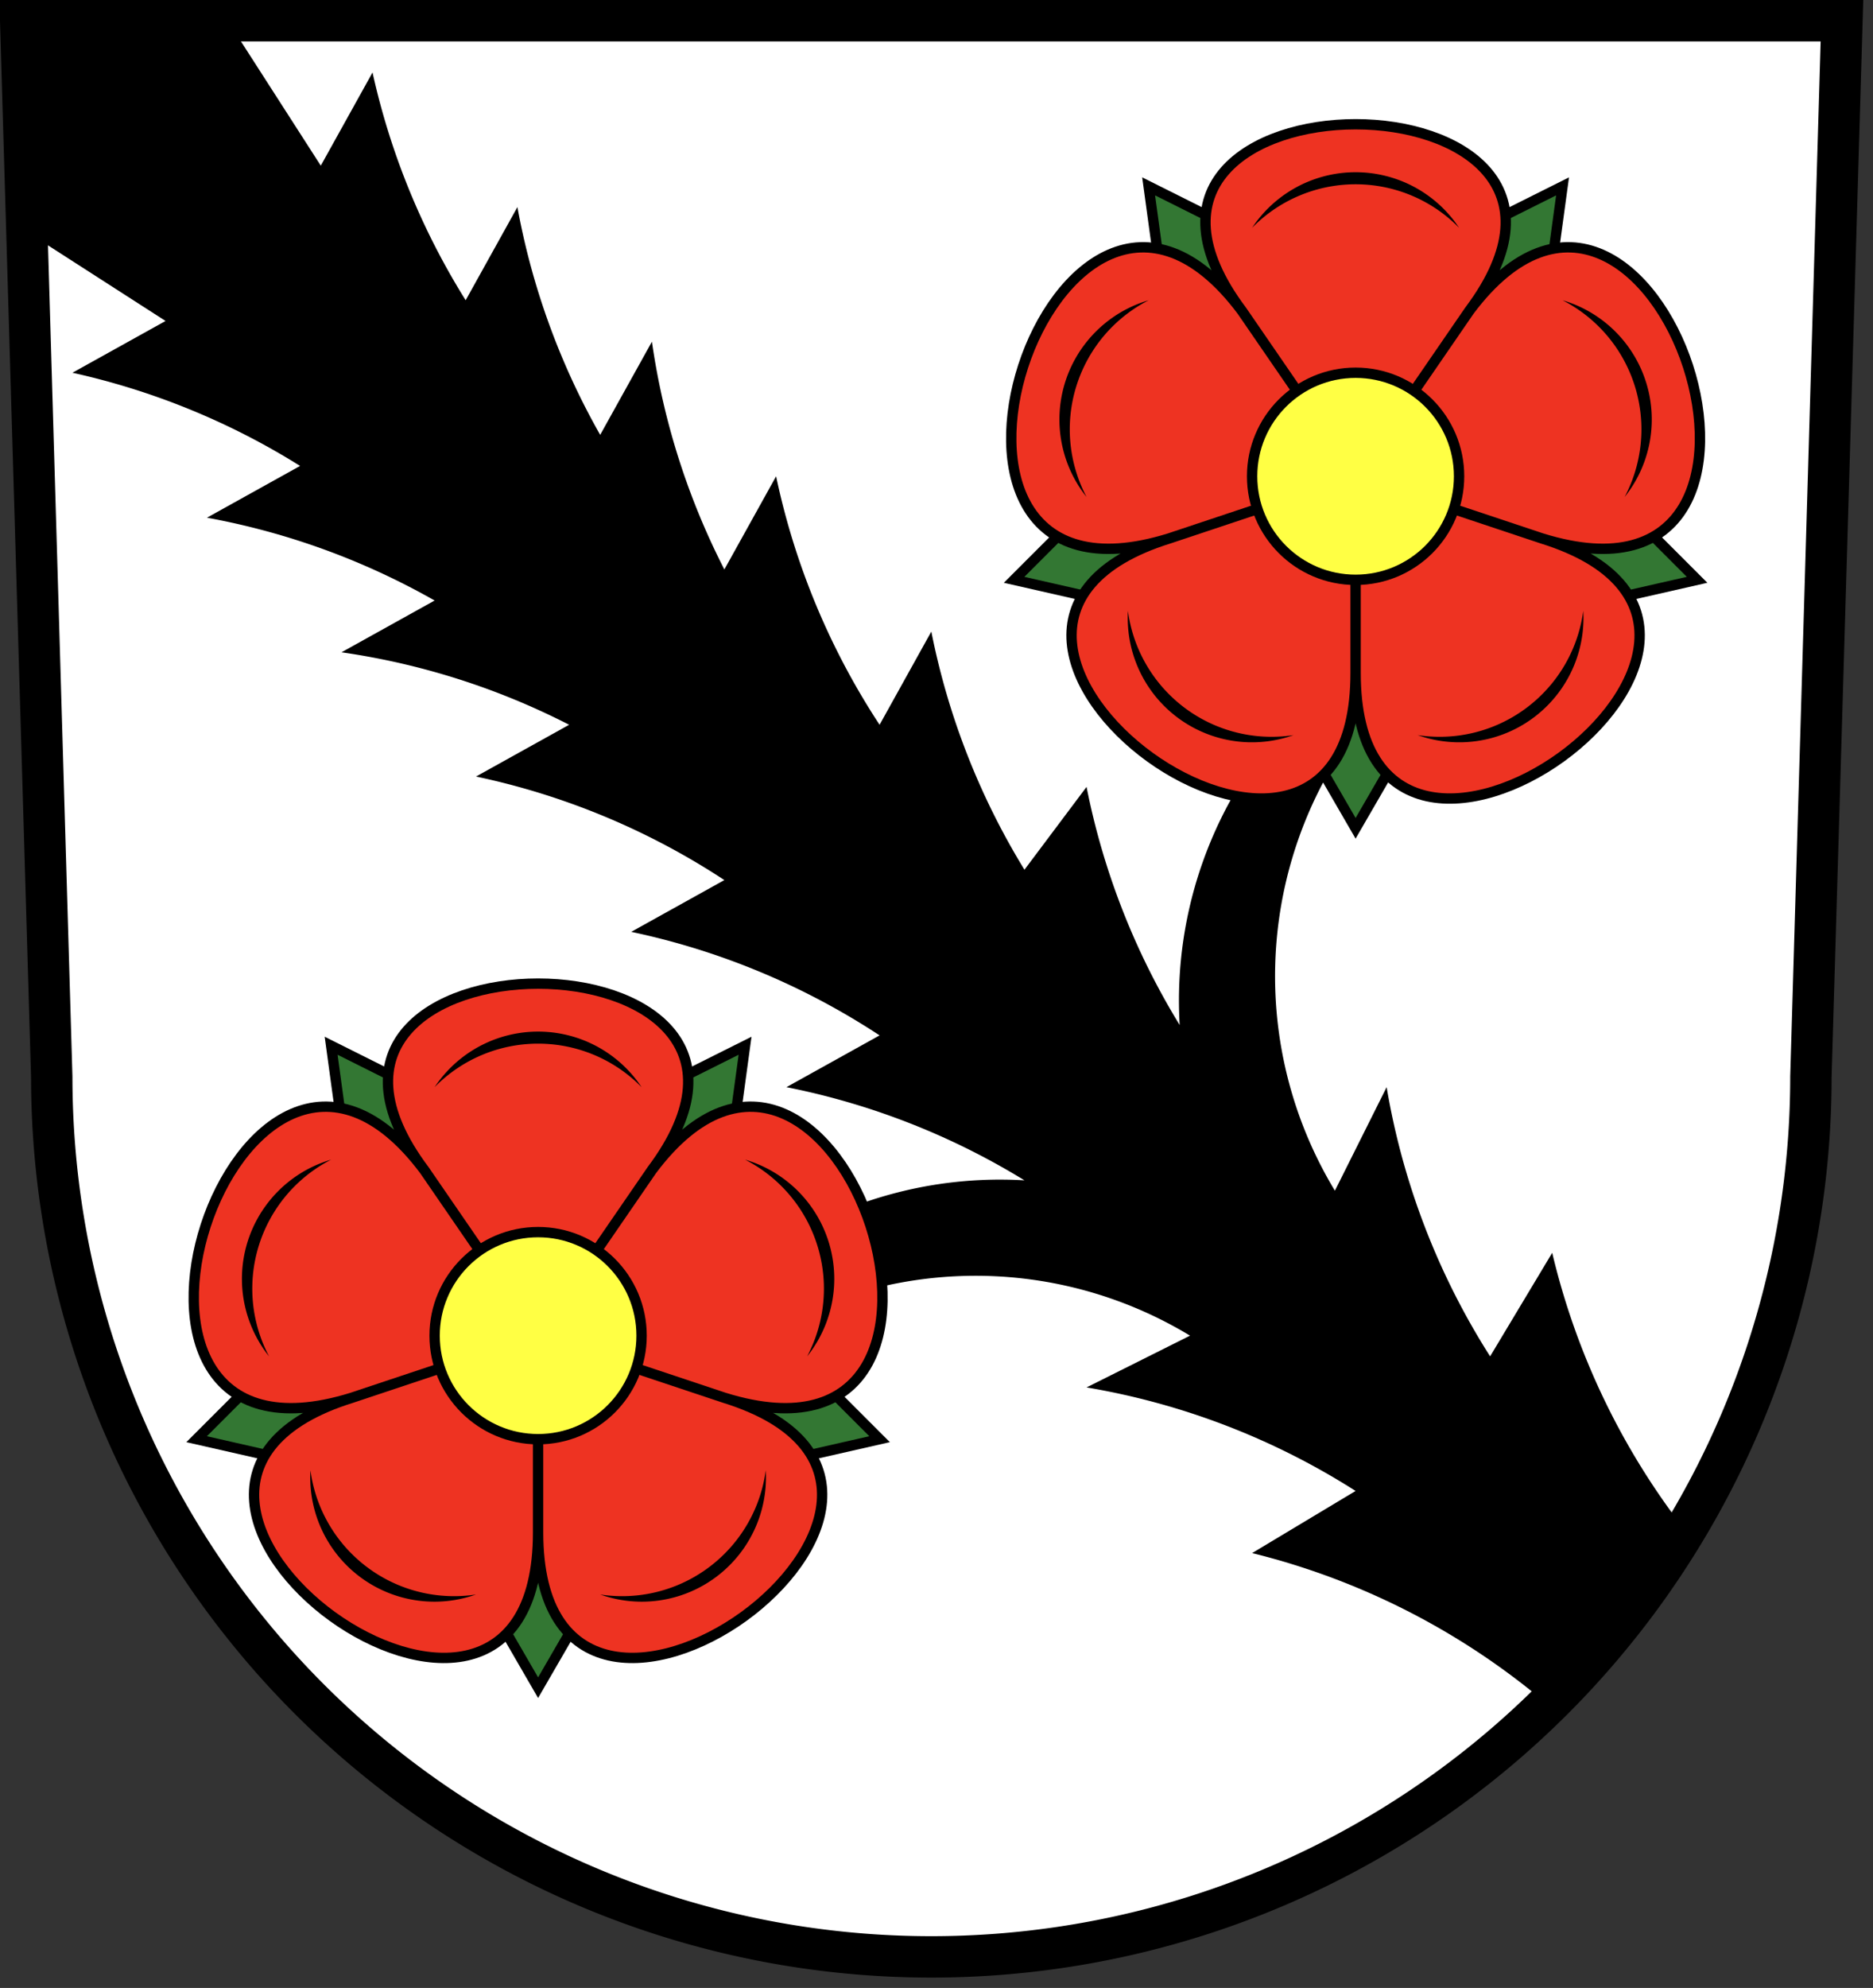
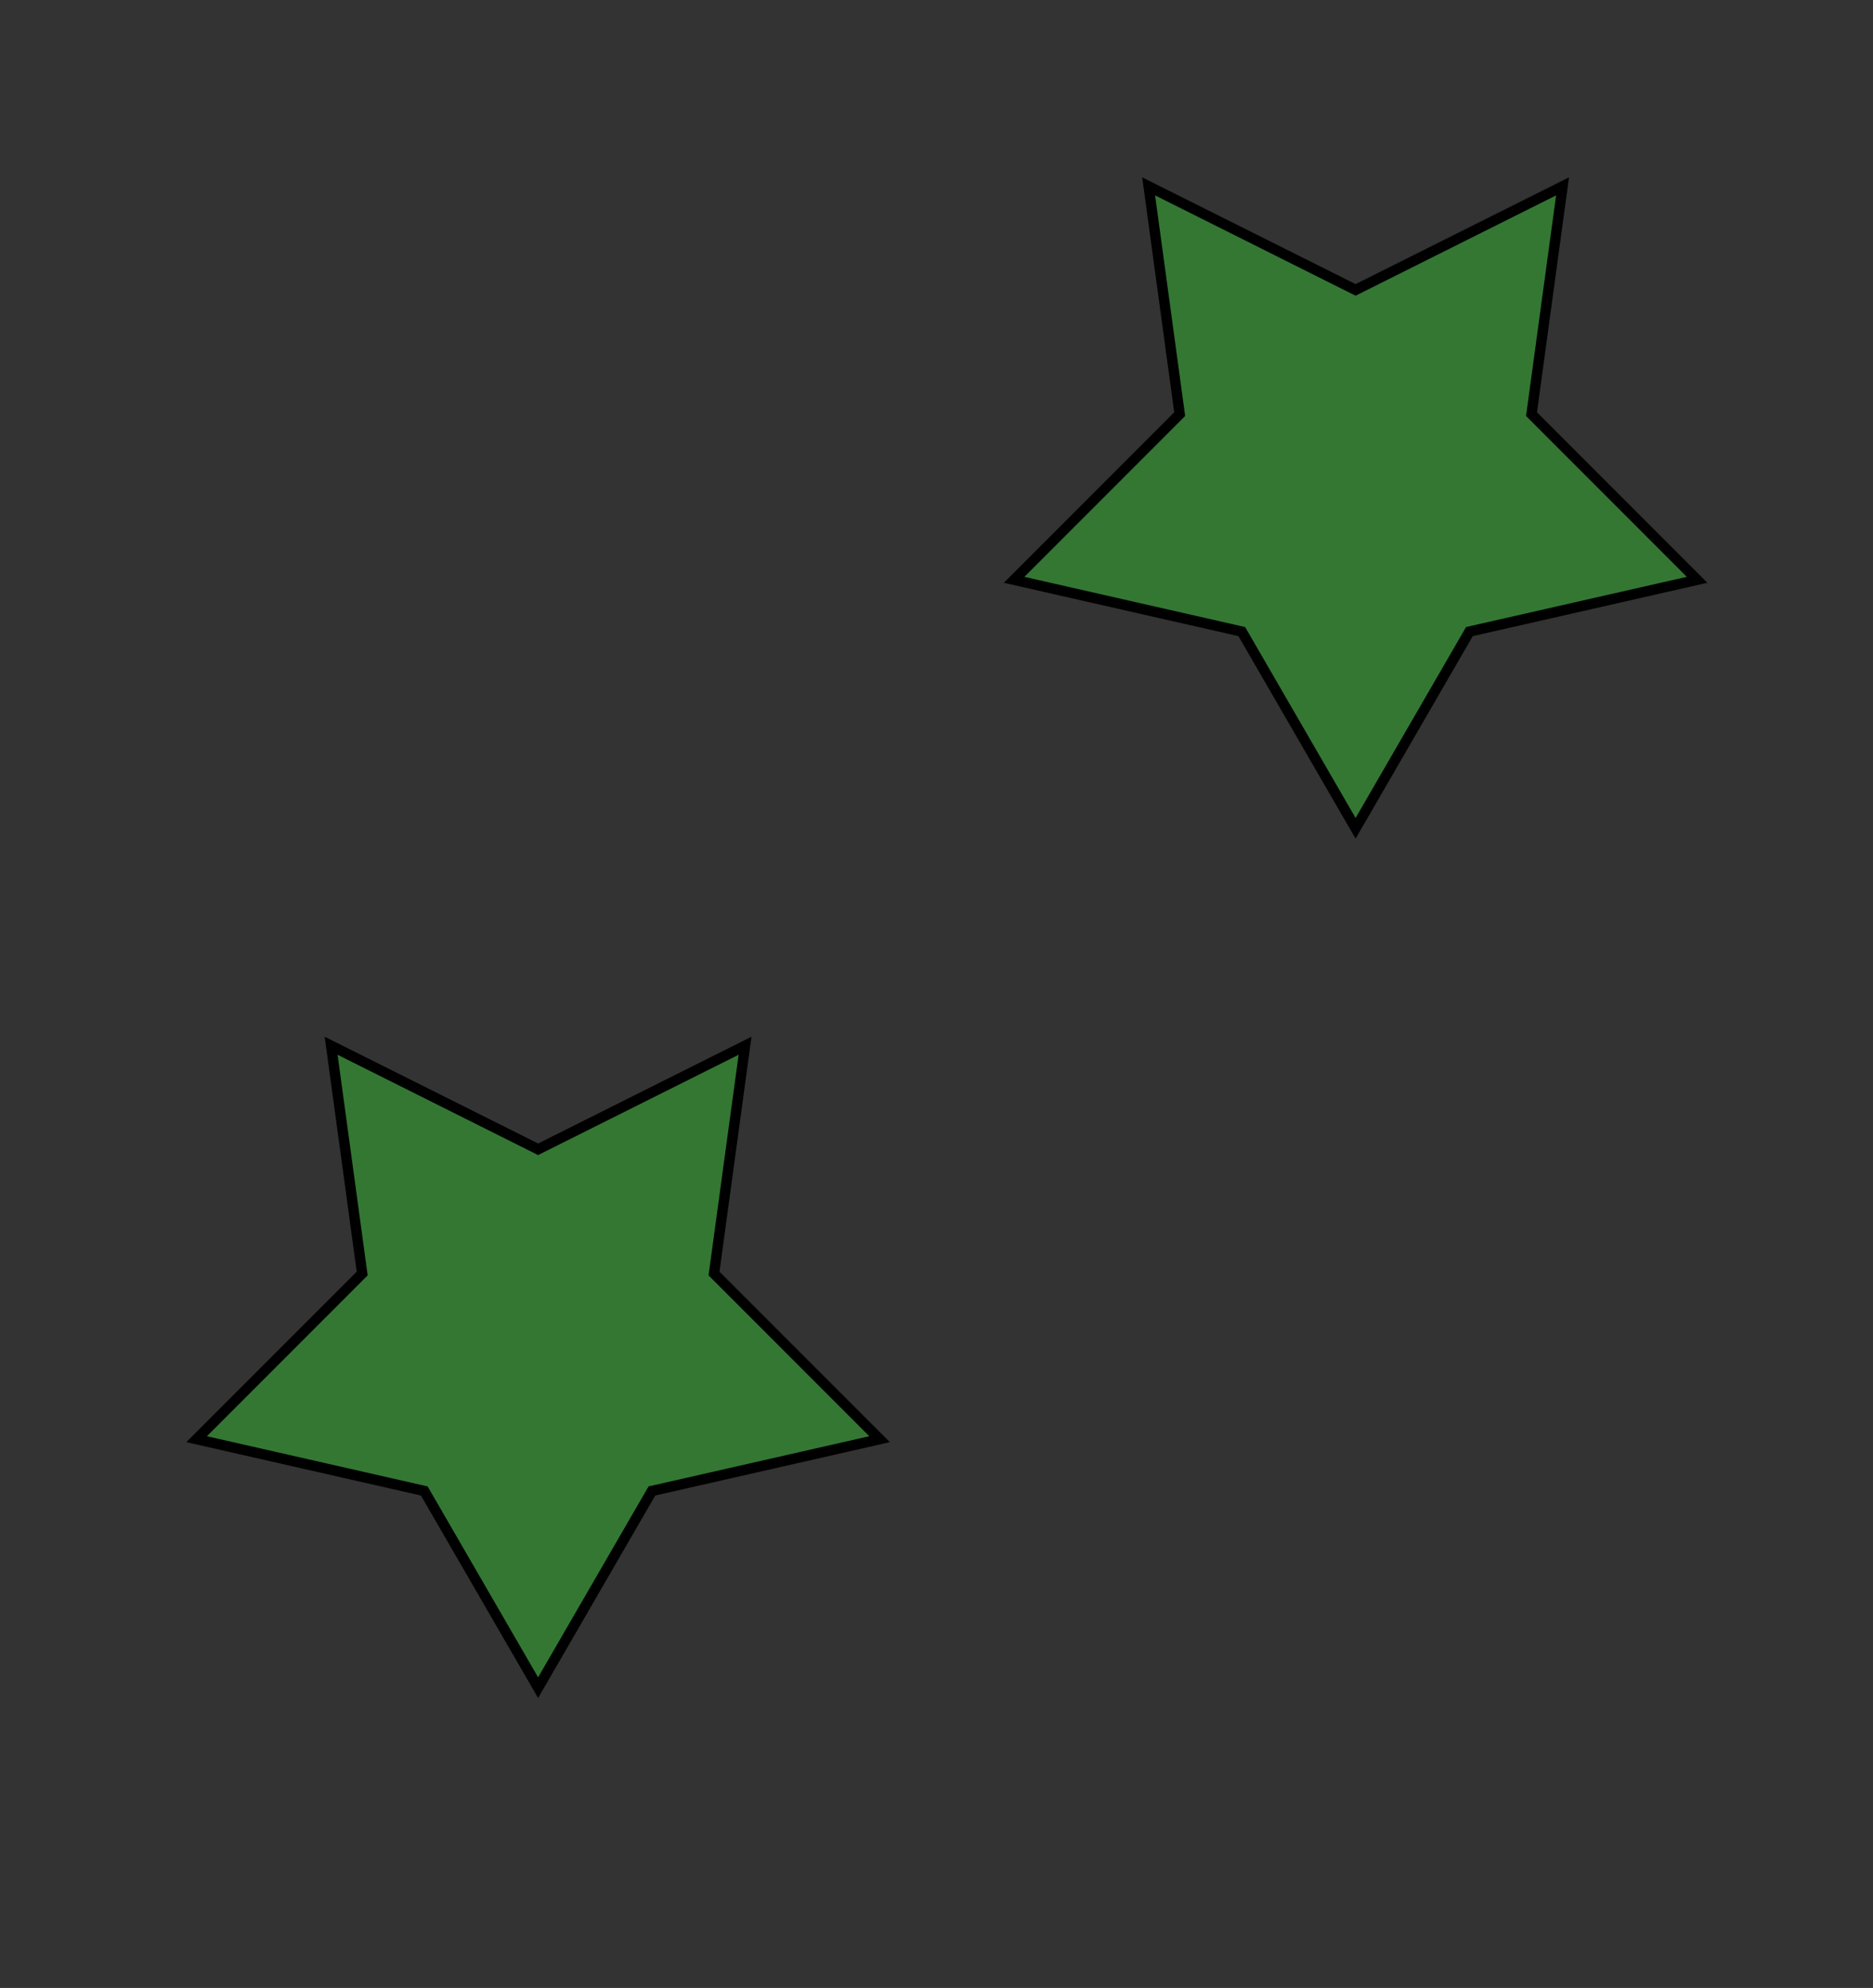
<svg xmlns="http://www.w3.org/2000/svg" xmlns:xlink="http://www.w3.org/1999/xlink" width="181" height="192" version="1.1">
  <rect width="100%" height="100%" fill="#333333" stroke="none" />
-   <path d="M2,2 l3,102 a85,85 0 0,0 170,0 l3,-102 z" style="fill:#fff;stroke:#000;stroke-width:4" />
  <defs>
    <g id="bluete">
      <polygon points="98,56 114,40 111,18 131,28 151,18 148,40 164,56 142,61 131,80 120,61" style="fill:#373;stroke:#000" />
-       <path d="M131,46 L131,65 C131,95 84,61 113,52 L131,46 L113,52 C84,61 102,6 120,30 L131,46 L120,30 C102,6 160,6 142,30 L131,46 L142,30 C160,6 178,61 149,52 L131,46 L149,52 C178,61 131,95 131,65" style="fill:#e32;stroke:#000" />
-       <path d="M121,22 A14,14 0 0,1 141,22 A12,12 0 0,0 121,22 M151,29 A14,14 0 0,1 157,48 A12,12 0 0,0 151,29 M105,48 A14,14 0 0,1 111,29 A12,12 0 0,0 105,48 M153,59 A14,14 0 0,1 137,71 A12,12 0 0,0 153,59 M125,71 A14,14 0 0,1 109,59 A12,12 0 0,0 125,71" />
-       <circle cx="131" cy="46" r="10" style="fill:#ff4;stroke:#000" />
    </g>
  </defs>
-   <path d="M163,148 A70,70 0 0,1 150,121 L144,131 A70,70 0 0,1 134,105 L129,115 A40,40 0 0,1 130,72 L125,69 A40,40 0 0,0 114,99 a70,70 0 0,1 -9,-23 l-6,8 a70,70 0 0,1 -9,-23 l-5,9 a70,70 0 0,1 -10,-24 l-5,9 a70,70 0 0,1 -7,-22 l-5,9 a70,70 0 0,1 -8,-22 l-5,9 a70,70 0 0,1 -9,-22 l-5,9 L22,2 L2,2 L2,22 l14,9 l-9,5 a70,70 0 0,1 22,9 l-9,5 a70,70 0 0,1 22,8 l-9,5 a70,70 0 0,1 22,7 l-9,5 a70,70 0 0,1 24,10 l-9,5 a70,70 0 0,1 24,10 l-9,5 a70,70 0 0,1 23,9 A40,40 0 0,0 69,125 L72,130 A40,40 0 0,1 115,129 L105,134 A70,70 0 0,1 131,144 L121,150 A70,70 0 0,1 150,165 z" />
  <use xlink:href="#bluete" />
  <use x="-79" y="83" xlink:href="#bluete" />
</svg>